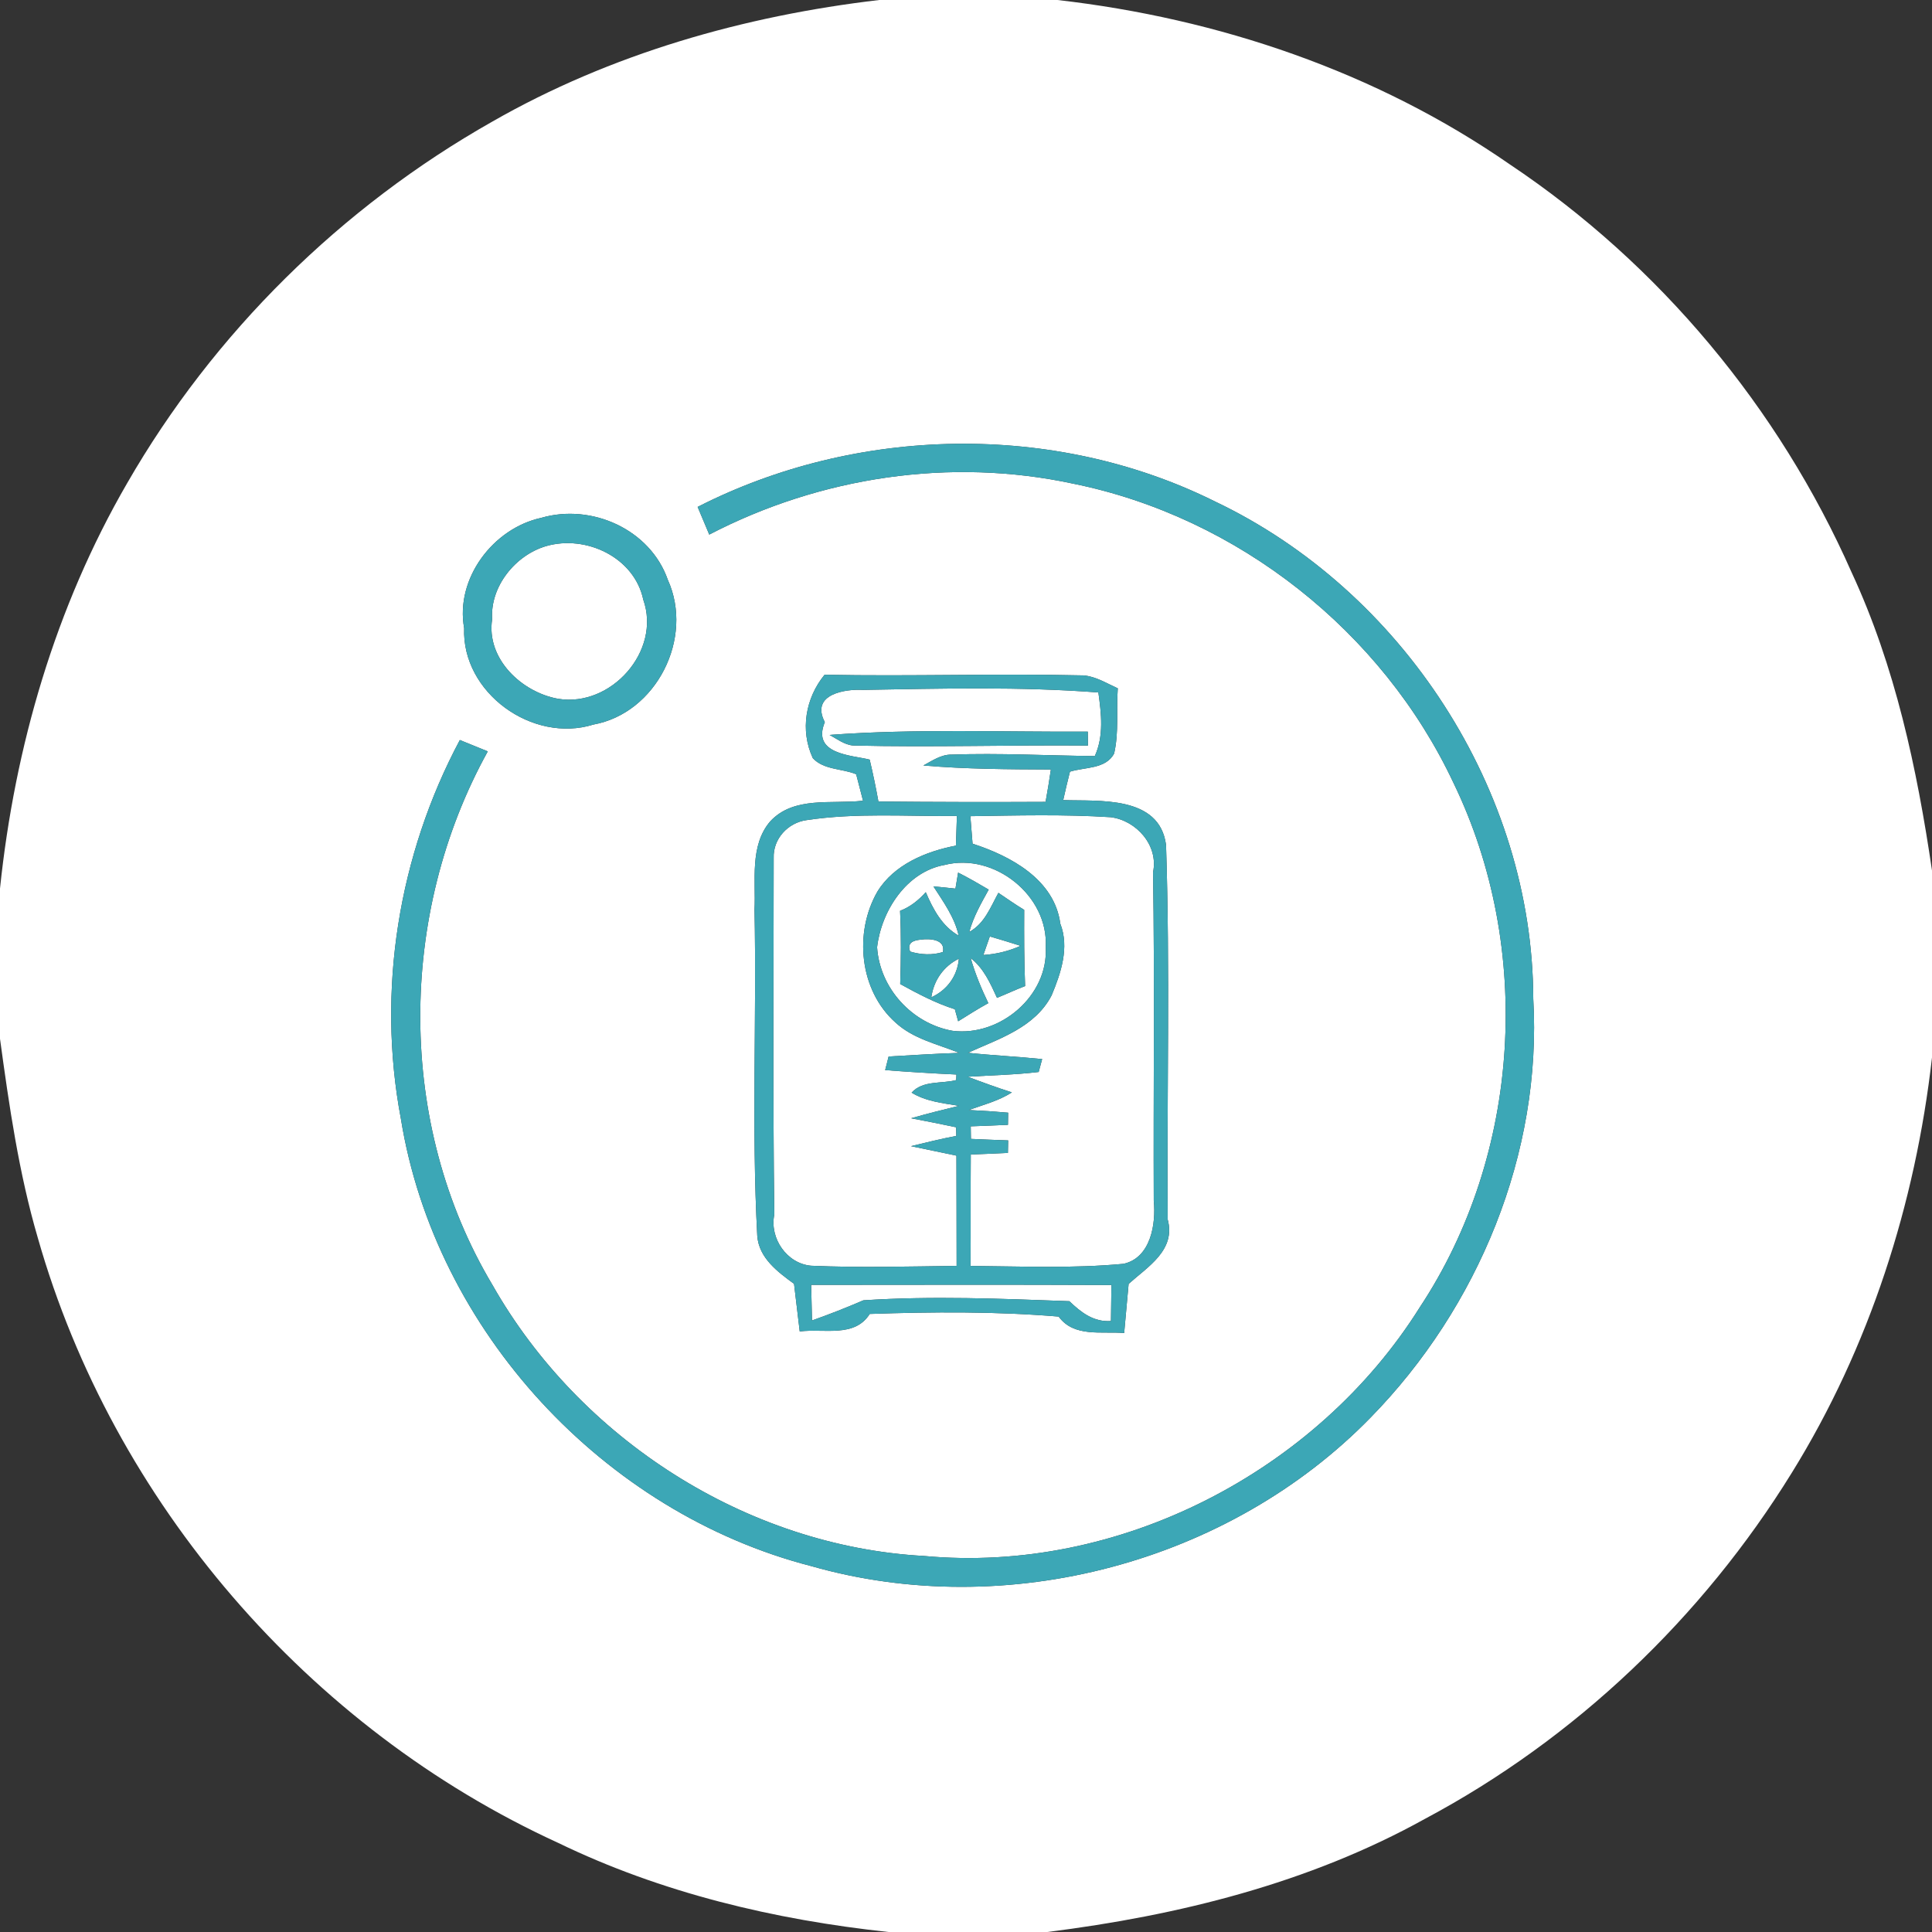
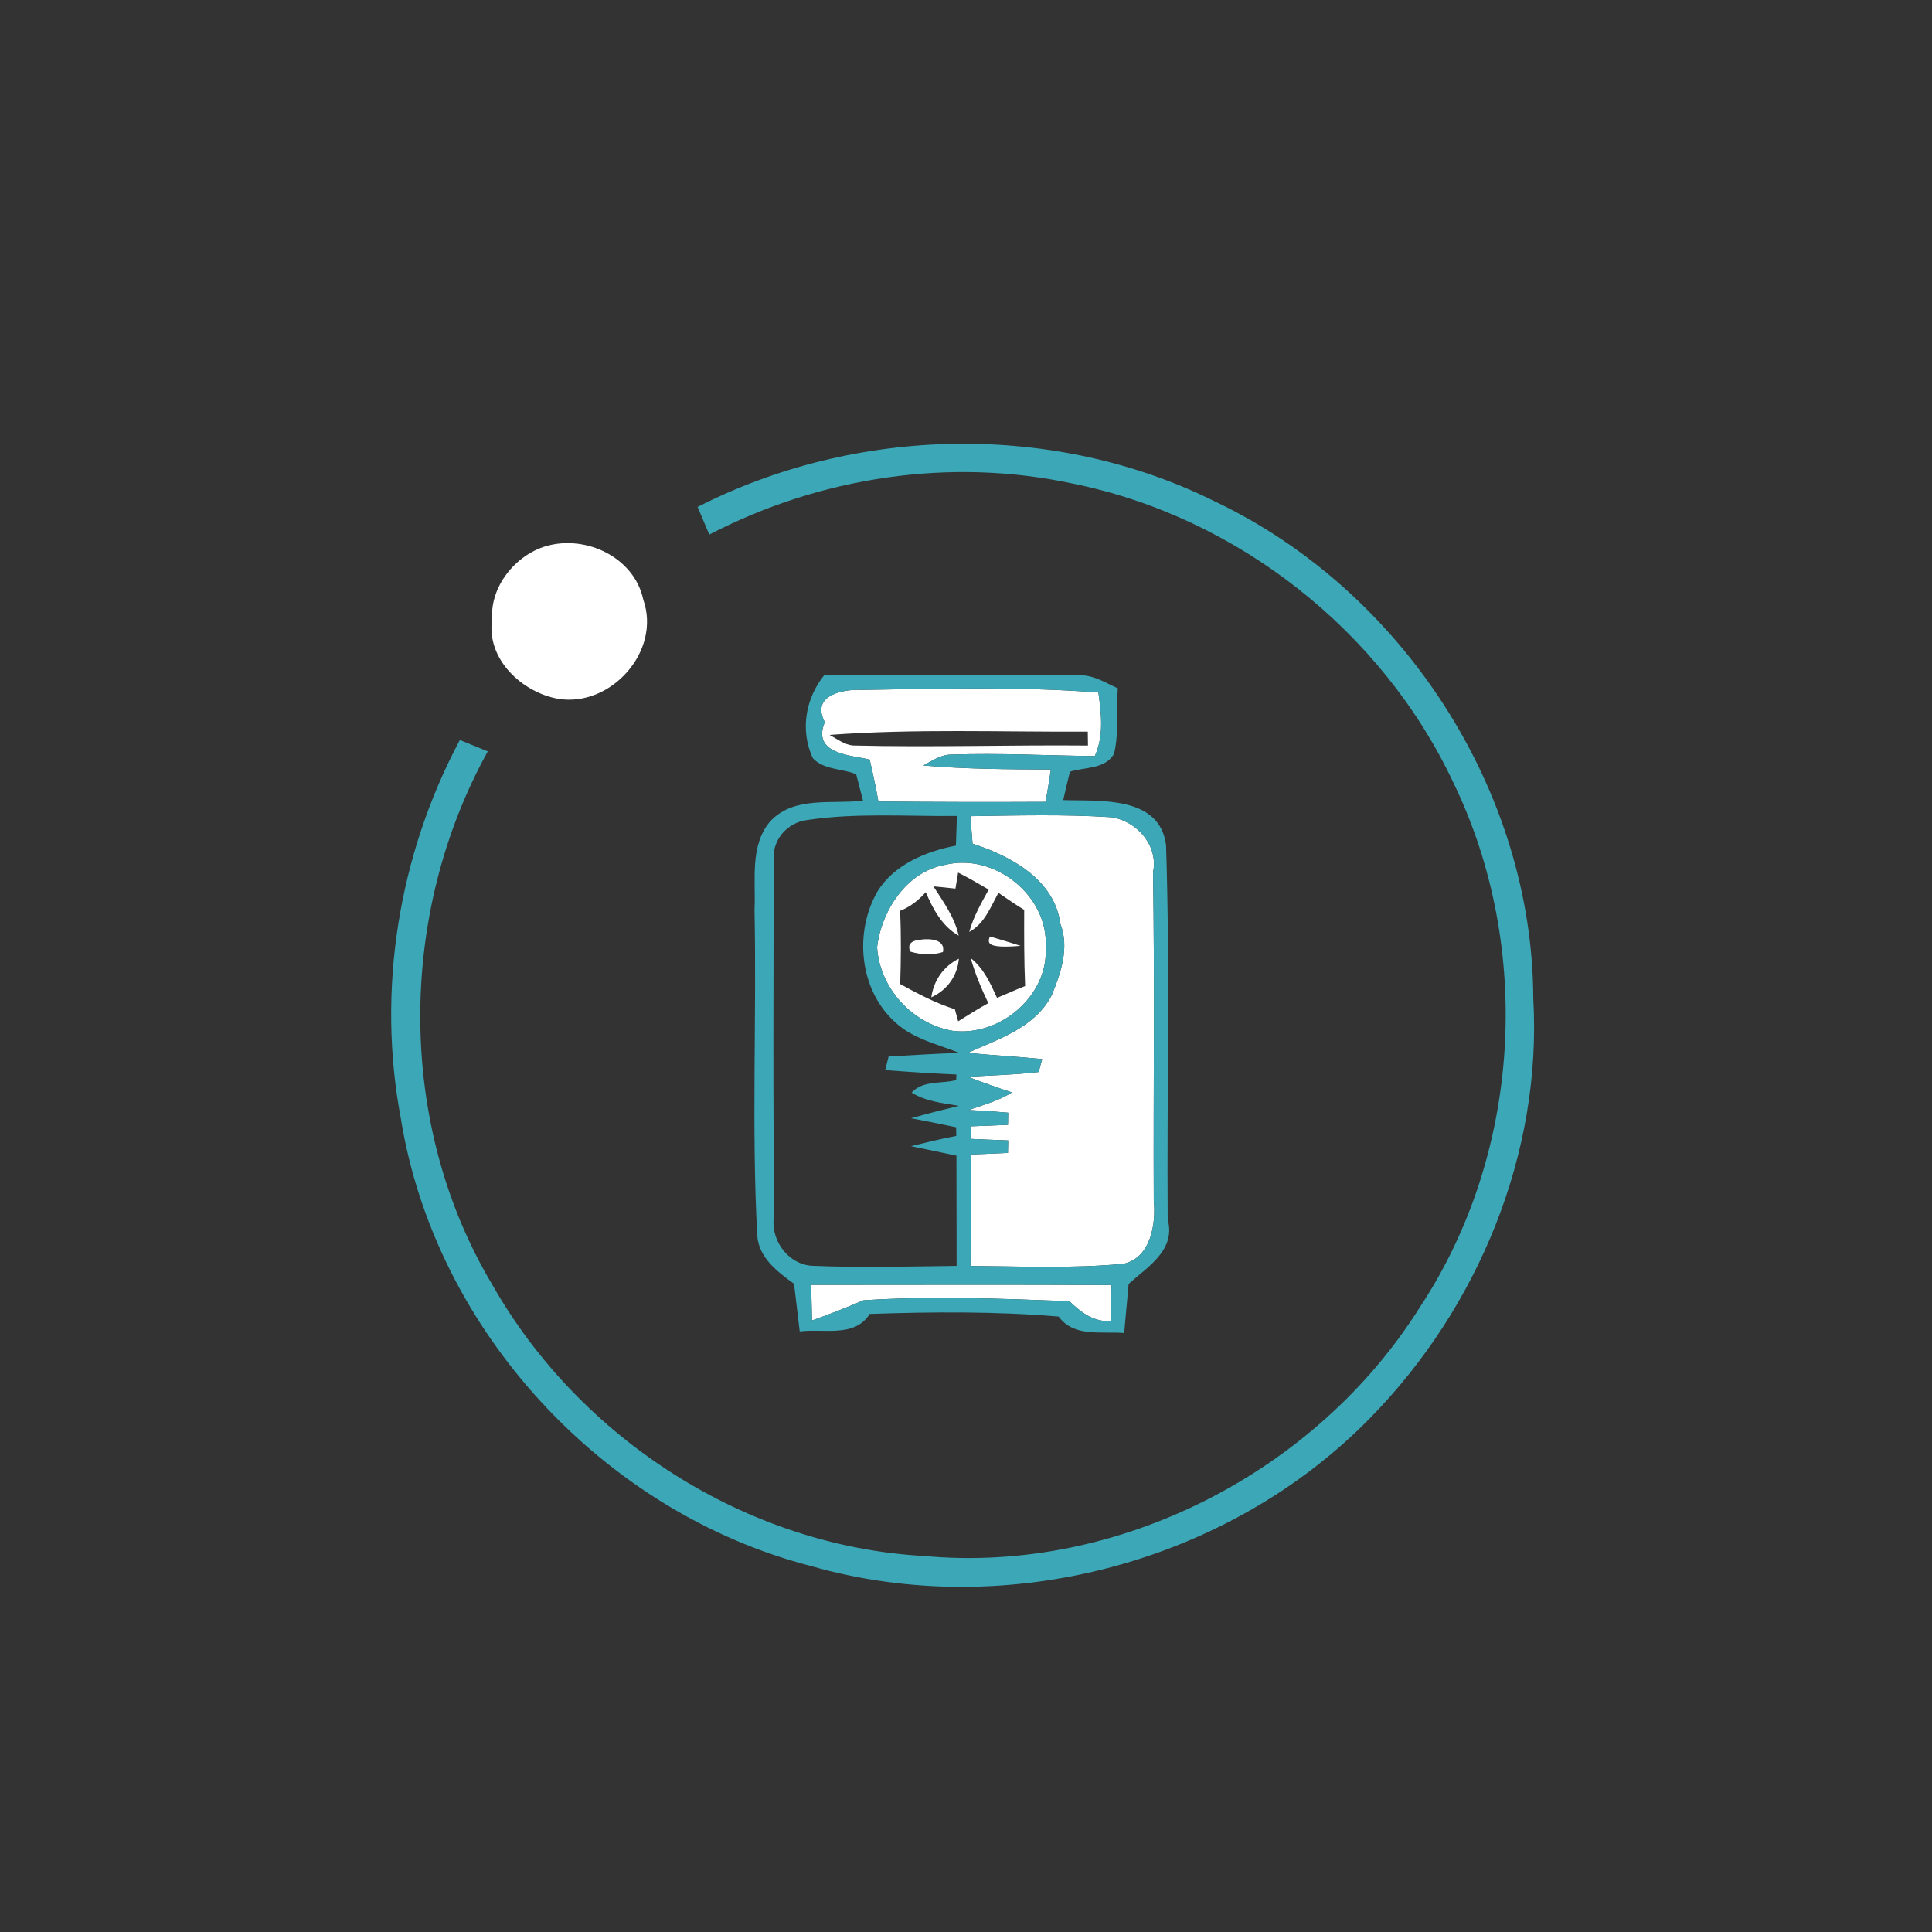
<svg xmlns="http://www.w3.org/2000/svg" width="412pt" height="412pt" viewBox="0 0 412 412" version="1.1">
  <rect x="0" y="0" width="412" height="412" fill="#333333" stroke="none" />
  <g id="#ffffffff">
-     <path fill="#ffffff" opacity="1.00" d=" M 187.50 0.00 L 225.51 0.00 C 259.80 3.92 293.49 15.30 321.96 35.05 C 353.87 56.37 379.37 86.99 394.86 122.07 C 404.17 142.12 408.80 163.89 412.00 185.64 L 412.00 225.51 C 408.46 256.71 398.67 287.33 382.09 314.09 C 363.05 344.93 335.92 370.80 303.89 387.86 C 279.13 401.61 251.27 408.49 223.34 412.00 L 189.47 412.00 C 165.20 409.40 141.04 403.67 119.00 392.98 C 65.78 368.61 24.10 320.33 8.07 264.00 C 4.01 250.13 1.95 235.80 0.00 221.51 L 0.00 189.48 C 3.15 159.22 11.82 129.44 27.11 103.05 C 45.54 71.01 72.81 44.13 104.97 25.94 C 130.21 11.48 158.71 3.37 187.50 0.00 M 148.77 108.10 C 149.59 110.06 150.42 112.03 151.25 114.00 C 174.97 101.68 202.65 97.49 228.89 103.15 C 263.92 110.26 294.80 134.63 309.98 167.00 C 327.00 202.16 324.36 246.15 302.78 278.77 C 280.77 313.88 238.49 335.68 197.04 331.81 C 159.19 329.74 123.64 306.84 105.00 273.99 C 84.53 239.74 84.79 194.97 104.02 160.23 C 102.03 159.42 100.05 158.61 98.06 157.81 C 84.97 182.37 80.31 211.19 85.49 238.58 C 92.79 283.78 128.75 322.58 172.99 333.97 C 214.61 345.86 262.07 333.28 292.29 302.28 C 315.22 278.85 328.87 245.94 326.97 212.98 C 326.86 168.53 299.05 125.93 259.04 106.91 C 224.82 89.92 182.70 90.79 148.77 108.10 M 115.42 110.43 C 105.15 112.66 97.06 123.38 98.98 133.96 C 98.45 147.69 113.51 158.58 126.56 154.51 C 139.96 152.07 148.05 136.07 142.41 123.64 C 138.67 112.91 126.17 107.30 115.42 110.43 M 175.84 143.89 C 171.78 148.85 170.57 155.71 173.33 161.67 C 175.64 164.21 179.67 163.88 182.58 165.11 C 183.06 166.99 183.54 168.87 184.04 170.75 C 177.36 171.54 169.28 169.69 164.22 175.19 C 159.82 180.37 161.21 187.81 160.90 193.99 C 161.38 217.18 160.24 240.42 161.49 263.58 C 161.87 268.30 165.84 271.22 169.33 273.78 C 169.63 276.32 170.23 281.39 170.54 283.93 C 175.69 283.27 182.24 285.33 185.47 280.20 C 198.89 279.74 212.36 279.64 225.76 280.76 C 229.04 285.25 234.90 283.85 239.73 284.27 C 239.97 281.65 240.44 276.41 240.68 273.79 C 244.74 270.14 250.79 266.60 249.01 260.04 C 248.82 233.42 249.53 206.78 248.66 180.19 C 247.26 169.54 234.28 170.90 226.73 170.62 C 227.19 168.59 227.65 166.57 228.17 164.56 C 231.37 163.56 235.82 164.04 237.59 160.68 C 238.64 156.15 238.03 151.39 238.37 146.79 C 236.00 145.72 233.70 144.25 231.05 144.03 C 212.65 143.60 194.25 144.26 175.84 143.89 Z" />
    <path fill="#ffffff" opacity="1.00" d=" M 116.45 116.46 C 125.00 113.99 135.28 118.87 137.18 127.88 C 141.05 138.85 130.29 150.87 119.03 149.02 C 111.26 147.64 103.64 140.49 104.95 132.05 C 104.49 125.05 109.92 118.38 116.45 116.46 Z" />
    <path fill="#ffffff" opacity="1.00" d=" M 175.89 154.00 C 172.72 147.90 180.53 146.91 184.01 147.12 C 200.74 146.84 217.52 146.39 234.23 147.67 C 234.86 152.24 235.42 156.90 233.47 161.23 C 223.29 161.13 213.11 160.56 202.93 160.92 C 200.69 160.88 198.80 162.23 196.90 163.24 C 205.94 164.02 215.03 164.06 224.10 164.10 C 223.76 166.41 223.39 168.71 222.97 171.00 C 211.08 171.06 199.20 171.04 187.32 170.92 C 186.78 167.91 186.16 164.95 185.46 161.99 C 181.70 161.03 173.02 160.92 175.89 154.00 M 176.90 156.72 C 178.50 157.58 180.04 158.81 181.91 158.98 C 198.61 159.39 215.31 158.84 232.01 158.99 C 232.00 158.25 231.98 156.76 231.97 156.02 C 213.61 156.12 195.23 155.37 176.90 156.72 Z" />
-     <path fill="#ffffff" opacity="1.00" d=" M 171.95 174.90 C 182.55 173.29 193.37 174.12 204.06 174.01 C 204.00 175.59 203.90 178.75 203.85 180.33 C 197.47 181.55 190.64 184.37 187.11 190.13 C 182.07 198.88 183.27 211.19 190.95 218.04 C 194.73 221.55 199.92 222.66 204.56 224.53 C 199.53 224.69 194.52 225.02 189.50 225.30 C 189.32 226.03 188.95 227.48 188.76 228.20 C 193.81 228.59 198.89 228.91 203.96 229.14 C 203.94 229.44 203.92 230.03 203.90 230.33 C 200.84 231.15 196.78 230.34 194.40 233.01 C 197.42 234.87 201.06 235.25 204.50 235.82 C 201.07 236.65 197.68 237.50 194.29 238.47 C 197.49 239.06 200.69 239.73 203.89 240.39 C 203.90 240.85 203.92 241.77 203.93 242.23 C 200.68 242.86 197.48 243.63 194.27 244.42 C 197.49 245.10 200.72 245.76 203.96 246.44 C 203.96 254.27 204.01 262.11 204.00 269.95 C 193.66 270.08 183.32 270.37 172.99 269.92 C 167.83 269.49 164.07 264.10 165.12 259.00 C 164.80 233.66 164.98 208.30 164.99 182.96 C 164.83 178.90 168.01 175.46 171.95 174.90 Z" />
    <path fill="#ffffff" opacity="1.00" d=" M 206.93 174.05 C 216.90 173.90 226.90 173.63 236.87 174.27 C 242.30 174.95 247.09 180.25 245.89 186.00 C 246.25 209.34 245.94 232.69 246.04 256.03 C 246.54 260.97 245.42 268.23 239.59 269.51 C 228.75 270.53 217.84 270.05 206.97 269.96 C 207.03 262.03 206.96 254.11 207.02 246.20 C 209.66 246.10 212.30 245.99 214.94 245.86 C 214.95 245.20 214.98 243.86 214.99 243.19 C 212.34 243.10 209.69 242.99 207.05 242.87 C 207.04 242.20 207.02 240.86 207.01 240.19 C 209.66 240.10 212.30 239.99 214.95 239.87 C 214.96 239.22 214.98 237.93 214.99 237.28 C 212.19 237.03 209.39 236.84 206.59 236.71 C 209.70 235.60 212.98 234.76 215.79 232.95 C 212.61 231.94 209.48 230.79 206.36 229.62 C 211.40 229.29 216.47 229.21 221.50 228.60 C 221.68 227.91 222.06 226.54 222.24 225.85 C 216.97 225.31 211.68 225.07 206.41 224.51 C 213.01 221.52 220.69 219.15 224.26 212.26 C 226.24 207.51 228.09 202.06 226.11 196.97 C 224.87 187.58 215.57 182.55 207.40 179.92 C 207.28 178.45 207.05 175.52 206.93 174.05 Z" />
    <path fill="#ffffff" opacity="1.00" d=" M 201.44 184.45 C 212.01 181.75 223.64 191.00 223.00 202.00 C 223.60 212.37 213.23 221.11 203.13 219.82 C 194.55 218.30 187.61 210.80 187.04 202.00 C 187.95 194.25 193.32 185.89 201.44 184.45 M 204.32 186.08 C 204.13 187.22 203.94 188.36 203.75 189.50 C 202.19 189.32 200.61 189.17 199.05 189.02 C 201.18 192.34 203.57 195.60 204.44 199.53 C 200.87 197.50 198.98 193.88 197.42 190.26 C 195.89 191.97 194.10 193.41 191.94 194.23 C 192.20 199.43 192.13 204.65 191.97 209.85 C 195.72 211.91 199.52 213.93 203.62 215.22 C 203.85 216.07 204.09 216.93 204.33 217.79 C 206.45 216.47 208.56 215.12 210.76 213.92 C 209.27 210.82 207.94 207.62 207.00 204.32 C 209.77 206.47 211.19 209.68 212.61 212.79 C 214.62 211.98 216.58 211.05 218.61 210.28 C 218.38 204.86 218.39 199.45 218.41 194.03 C 216.53 192.89 214.73 191.63 212.91 190.40 C 211.22 193.47 209.95 196.97 206.70 198.73 C 207.57 195.51 209.24 192.61 210.84 189.71 C 208.69 188.44 206.54 187.20 204.32 186.08 Z" />
    <path fill="#ffffff" opacity="1.00" d=" M 196.36 200.38 C 198.25 200.11 201.67 200.29 201.08 203.02 C 198.80 203.74 196.36 203.60 194.09 202.92 C 193.36 201.04 194.79 200.52 196.36 200.38 Z" />
-     <path fill="#ffffff" opacity="1.00" d=" M 211.08 199.70 C 213.27 200.35 215.46 200.99 217.64 201.70 C 215.13 202.82 212.45 203.48 209.70 203.65 C 210.17 202.33 210.63 201.02 211.08 199.70 Z" />
+     <path fill="#ffffff" opacity="1.00" d=" M 211.08 199.70 C 213.27 200.35 215.46 200.99 217.64 201.70 C 210.17 202.33 210.63 201.02 211.08 199.70 Z" />
    <path fill="#ffffff" opacity="1.00" d=" M 198.60 212.68 C 199.12 209.07 201.20 206.06 204.48 204.44 C 204.17 208.14 201.96 211.15 198.60 212.68 Z" />
    <path fill="#ffffff" opacity="1.00" d=" M 172.98 274.00 C 194.32 273.99 215.67 273.93 237.01 274.03 C 236.99 275.95 236.93 279.79 236.91 281.71 C 233.16 281.97 230.48 279.81 228.04 277.48 C 213.42 276.94 198.74 276.33 184.12 277.29 C 180.52 278.85 176.86 280.28 173.16 281.59 C 173.11 279.70 173.02 275.90 172.98 274.00 Z" />
  </g>
  <g id="#3ca7b6ff">
    <path fill="#3ca7b6" opacity="1.00" d=" M 148.77 108.10 C 182.70 90.79 224.82 89.92 259.04 106.91 C 299.05 125.93 326.86 168.53 326.97 212.98 C 328.87 245.94 315.22 278.85 292.29 302.28 C 262.07 333.28 214.61 345.86 172.99 333.97 C 128.75 322.58 92.79 283.78 85.49 238.58 C 80.31 211.19 84.97 182.37 98.06 157.81 C 100.05 158.61 102.03 159.42 104.02 160.23 C 84.79 194.97 84.53 239.74 105.00 273.99 C 123.64 306.84 159.19 329.74 197.04 331.81 C 238.49 335.68 280.77 313.88 302.78 278.77 C 324.36 246.15 327.00 202.16 309.98 167.00 C 294.80 134.63 263.92 110.26 228.89 103.15 C 202.65 97.49 174.97 101.68 151.25 114.00 C 150.42 112.03 149.59 110.06 148.77 108.10 Z" />
-     <path fill="#3ca7b6" opacity="1.00" d=" M 115.42 110.43 C 126.17 107.30 138.67 112.91 142.41 123.64 C 148.05 136.07 139.96 152.07 126.56 154.51 C 113.51 158.58 98.45 147.69 98.98 133.96 C 97.06 123.38 105.15 112.66 115.42 110.43 M 116.45 116.46 C 109.92 118.38 104.49 125.05 104.95 132.05 C 103.64 140.49 111.26 147.64 119.03 149.02 C 130.29 150.87 141.05 138.85 137.18 127.88 C 135.28 118.87 125.00 113.99 116.45 116.46 Z" />
    <path fill="#3ca7b6" opacity="1.00" d=" M 175.84 143.89 C 194.25 144.26 212.65 143.60 231.05 144.03 C 233.70 144.25 236.00 145.72 238.37 146.79 C 238.03 151.39 238.64 156.15 237.59 160.68 C 235.82 164.04 231.37 163.56 228.17 164.56 C 227.65 166.57 227.19 168.59 226.73 170.62 C 234.28 170.90 247.26 169.54 248.66 180.19 C 249.53 206.78 248.82 233.42 249.01 260.04 C 250.79 266.60 244.74 270.14 240.68 273.79 C 240.44 276.41 239.97 281.65 239.73 284.27 C 234.90 283.85 229.04 285.25 225.76 280.76 C 212.36 279.64 198.89 279.74 185.47 280.20 C 182.24 285.33 175.69 283.27 170.54 283.93 C 170.23 281.39 169.63 276.32 169.33 273.78 C 165.84 271.22 161.87 268.30 161.49 263.58 C 160.24 240.42 161.38 217.18 160.90 193.99 C 161.21 187.81 159.82 180.37 164.22 175.19 C 169.28 169.69 177.36 171.54 184.04 170.75 C 183.54 168.87 183.06 166.99 182.58 165.11 C 179.67 163.88 175.64 164.21 173.33 161.67 C 170.57 155.71 171.78 148.85 175.84 143.89 M 175.89 154.00 C 173.02 160.92 181.70 161.03 185.46 161.99 C 186.16 164.95 186.78 167.91 187.32 170.92 C 199.20 171.04 211.08 171.06 222.97 171.00 C 223.39 168.71 223.76 166.41 224.10 164.10 C 215.03 164.06 205.94 164.02 196.90 163.24 C 198.80 162.23 200.69 160.88 202.93 160.92 C 213.11 160.56 223.29 161.13 233.47 161.23 C 235.42 156.90 234.86 152.24 234.23 147.67 C 217.52 146.39 200.74 146.84 184.01 147.12 C 180.53 146.91 172.72 147.90 175.89 154.00 M 171.95 174.90 C 168.01 175.46 164.83 178.90 164.99 182.96 C 164.98 208.30 164.80 233.66 165.12 259.00 C 164.07 264.10 167.83 269.49 172.99 269.92 C 183.32 270.37 193.66 270.08 204.00 269.95 C 204.01 262.11 203.96 254.27 203.96 246.44 C 200.72 245.76 197.49 245.10 194.27 244.42 C 197.48 243.63 200.68 242.86 203.93 242.23 C 203.92 241.77 203.90 240.85 203.89 240.39 C 200.69 239.73 197.49 239.06 194.29 238.47 C 197.68 237.50 201.07 236.65 204.50 235.82 C 201.06 235.25 197.42 234.87 194.40 233.01 C 196.78 230.34 200.84 231.15 203.90 230.33 C 203.92 230.03 203.94 229.44 203.96 229.14 C 198.89 228.91 193.81 228.59 188.76 228.20 C 188.95 227.48 189.32 226.03 189.50 225.30 C 194.52 225.02 199.53 224.69 204.56 224.53 C 199.92 222.66 194.73 221.55 190.95 218.04 C 183.27 211.19 182.07 198.88 187.11 190.13 C 190.64 184.37 197.47 181.55 203.85 180.33 C 203.90 178.75 204.00 175.59 204.06 174.01 C 193.37 174.12 182.55 173.29 171.95 174.90 M 206.93 174.05 C 207.05 175.52 207.28 178.45 207.40 179.92 C 215.57 182.55 224.87 187.58 226.11 196.97 C 228.09 202.06 226.24 207.51 224.26 212.26 C 220.69 219.15 213.01 221.52 206.41 224.51 C 211.68 225.07 216.97 225.31 222.24 225.85 C 222.06 226.54 221.68 227.91 221.50 228.60 C 216.47 229.21 211.40 229.29 206.36 229.62 C 209.48 230.79 212.61 231.94 215.79 232.95 C 212.98 234.76 209.70 235.60 206.59 236.71 C 209.39 236.84 212.19 237.03 214.99 237.28 C 214.98 237.93 214.96 239.22 214.95 239.87 C 212.30 239.99 209.66 240.10 207.01 240.19 C 207.02 240.86 207.04 242.20 207.05 242.87 C 209.69 242.99 212.34 243.10 214.99 243.19 C 214.98 243.86 214.95 245.20 214.94 245.86 C 212.30 245.99 209.66 246.10 207.02 246.20 C 206.96 254.11 207.03 262.03 206.97 269.96 C 217.84 270.05 228.75 270.53 239.59 269.51 C 245.42 268.23 246.54 260.97 246.04 256.03 C 245.94 232.69 246.25 209.34 245.89 186.00 C 247.09 180.25 242.30 174.95 236.87 174.27 C 226.90 173.63 216.90 173.90 206.93 174.05 M 201.44 184.45 C 193.32 185.89 187.95 194.25 187.04 202.00 C 187.61 210.80 194.55 218.30 203.13 219.82 C 213.23 221.11 223.60 212.37 223.00 202.00 C 223.64 191.00 212.01 181.75 201.44 184.45 M 172.98 274.00 C 173.02 275.90 173.11 279.70 173.16 281.59 C 176.86 280.28 180.52 278.85 184.12 277.29 C 198.74 276.33 213.42 276.94 228.04 277.48 C 230.48 279.81 233.16 281.97 236.91 281.71 C 236.93 279.79 236.99 275.95 237.01 274.03 C 215.67 273.93 194.32 273.99 172.98 274.00 Z" />
-     <path fill="#3ca7b6" opacity="1.00" d=" M 176.90 156.72 C 195.23 155.37 213.61 156.12 231.97 156.02 C 231.98 156.76 232.00 158.25 232.01 158.99 C 215.31 158.84 198.61 159.39 181.91 158.98 C 180.04 158.81 178.50 157.58 176.90 156.72 Z" />
-     <path fill="#3ca7b6" opacity="1.00" d=" M 204.32 186.08 C 206.54 187.20 208.69 188.44 210.84 189.71 C 209.24 192.61 207.57 195.51 206.70 198.73 C 209.95 196.97 211.22 193.47 212.91 190.40 C 214.73 191.63 216.53 192.89 218.41 194.03 C 218.39 199.45 218.38 204.86 218.61 210.28 C 216.58 211.05 214.62 211.98 212.61 212.79 C 211.19 209.68 209.77 206.47 207.00 204.32 C 207.94 207.62 209.27 210.82 210.76 213.92 C 208.56 215.12 206.45 216.47 204.33 217.79 C 204.09 216.93 203.85 216.07 203.62 215.22 C 199.52 213.93 195.72 211.91 191.97 209.85 C 192.13 204.65 192.20 199.43 191.94 194.23 C 194.10 193.41 195.89 191.97 197.42 190.26 C 198.98 193.88 200.87 197.50 204.44 199.53 C 203.57 195.60 201.18 192.34 199.05 189.02 C 200.61 189.17 202.19 189.32 203.75 189.50 C 203.94 188.36 204.13 187.22 204.32 186.08 M 196.36 200.38 C 194.79 200.52 193.36 201.04 194.09 202.92 C 196.36 203.60 198.80 203.74 201.08 203.02 C 201.67 200.29 198.25 200.11 196.36 200.38 M 211.08 199.70 C 210.63 201.02 210.17 202.33 209.70 203.65 C 212.45 203.48 215.13 202.82 217.64 201.70 C 215.46 200.99 213.27 200.35 211.08 199.70 M 198.60 212.68 C 201.96 211.15 204.17 208.14 204.48 204.44 C 201.20 206.06 199.12 209.07 198.60 212.68 Z" />
  </g>
</svg>